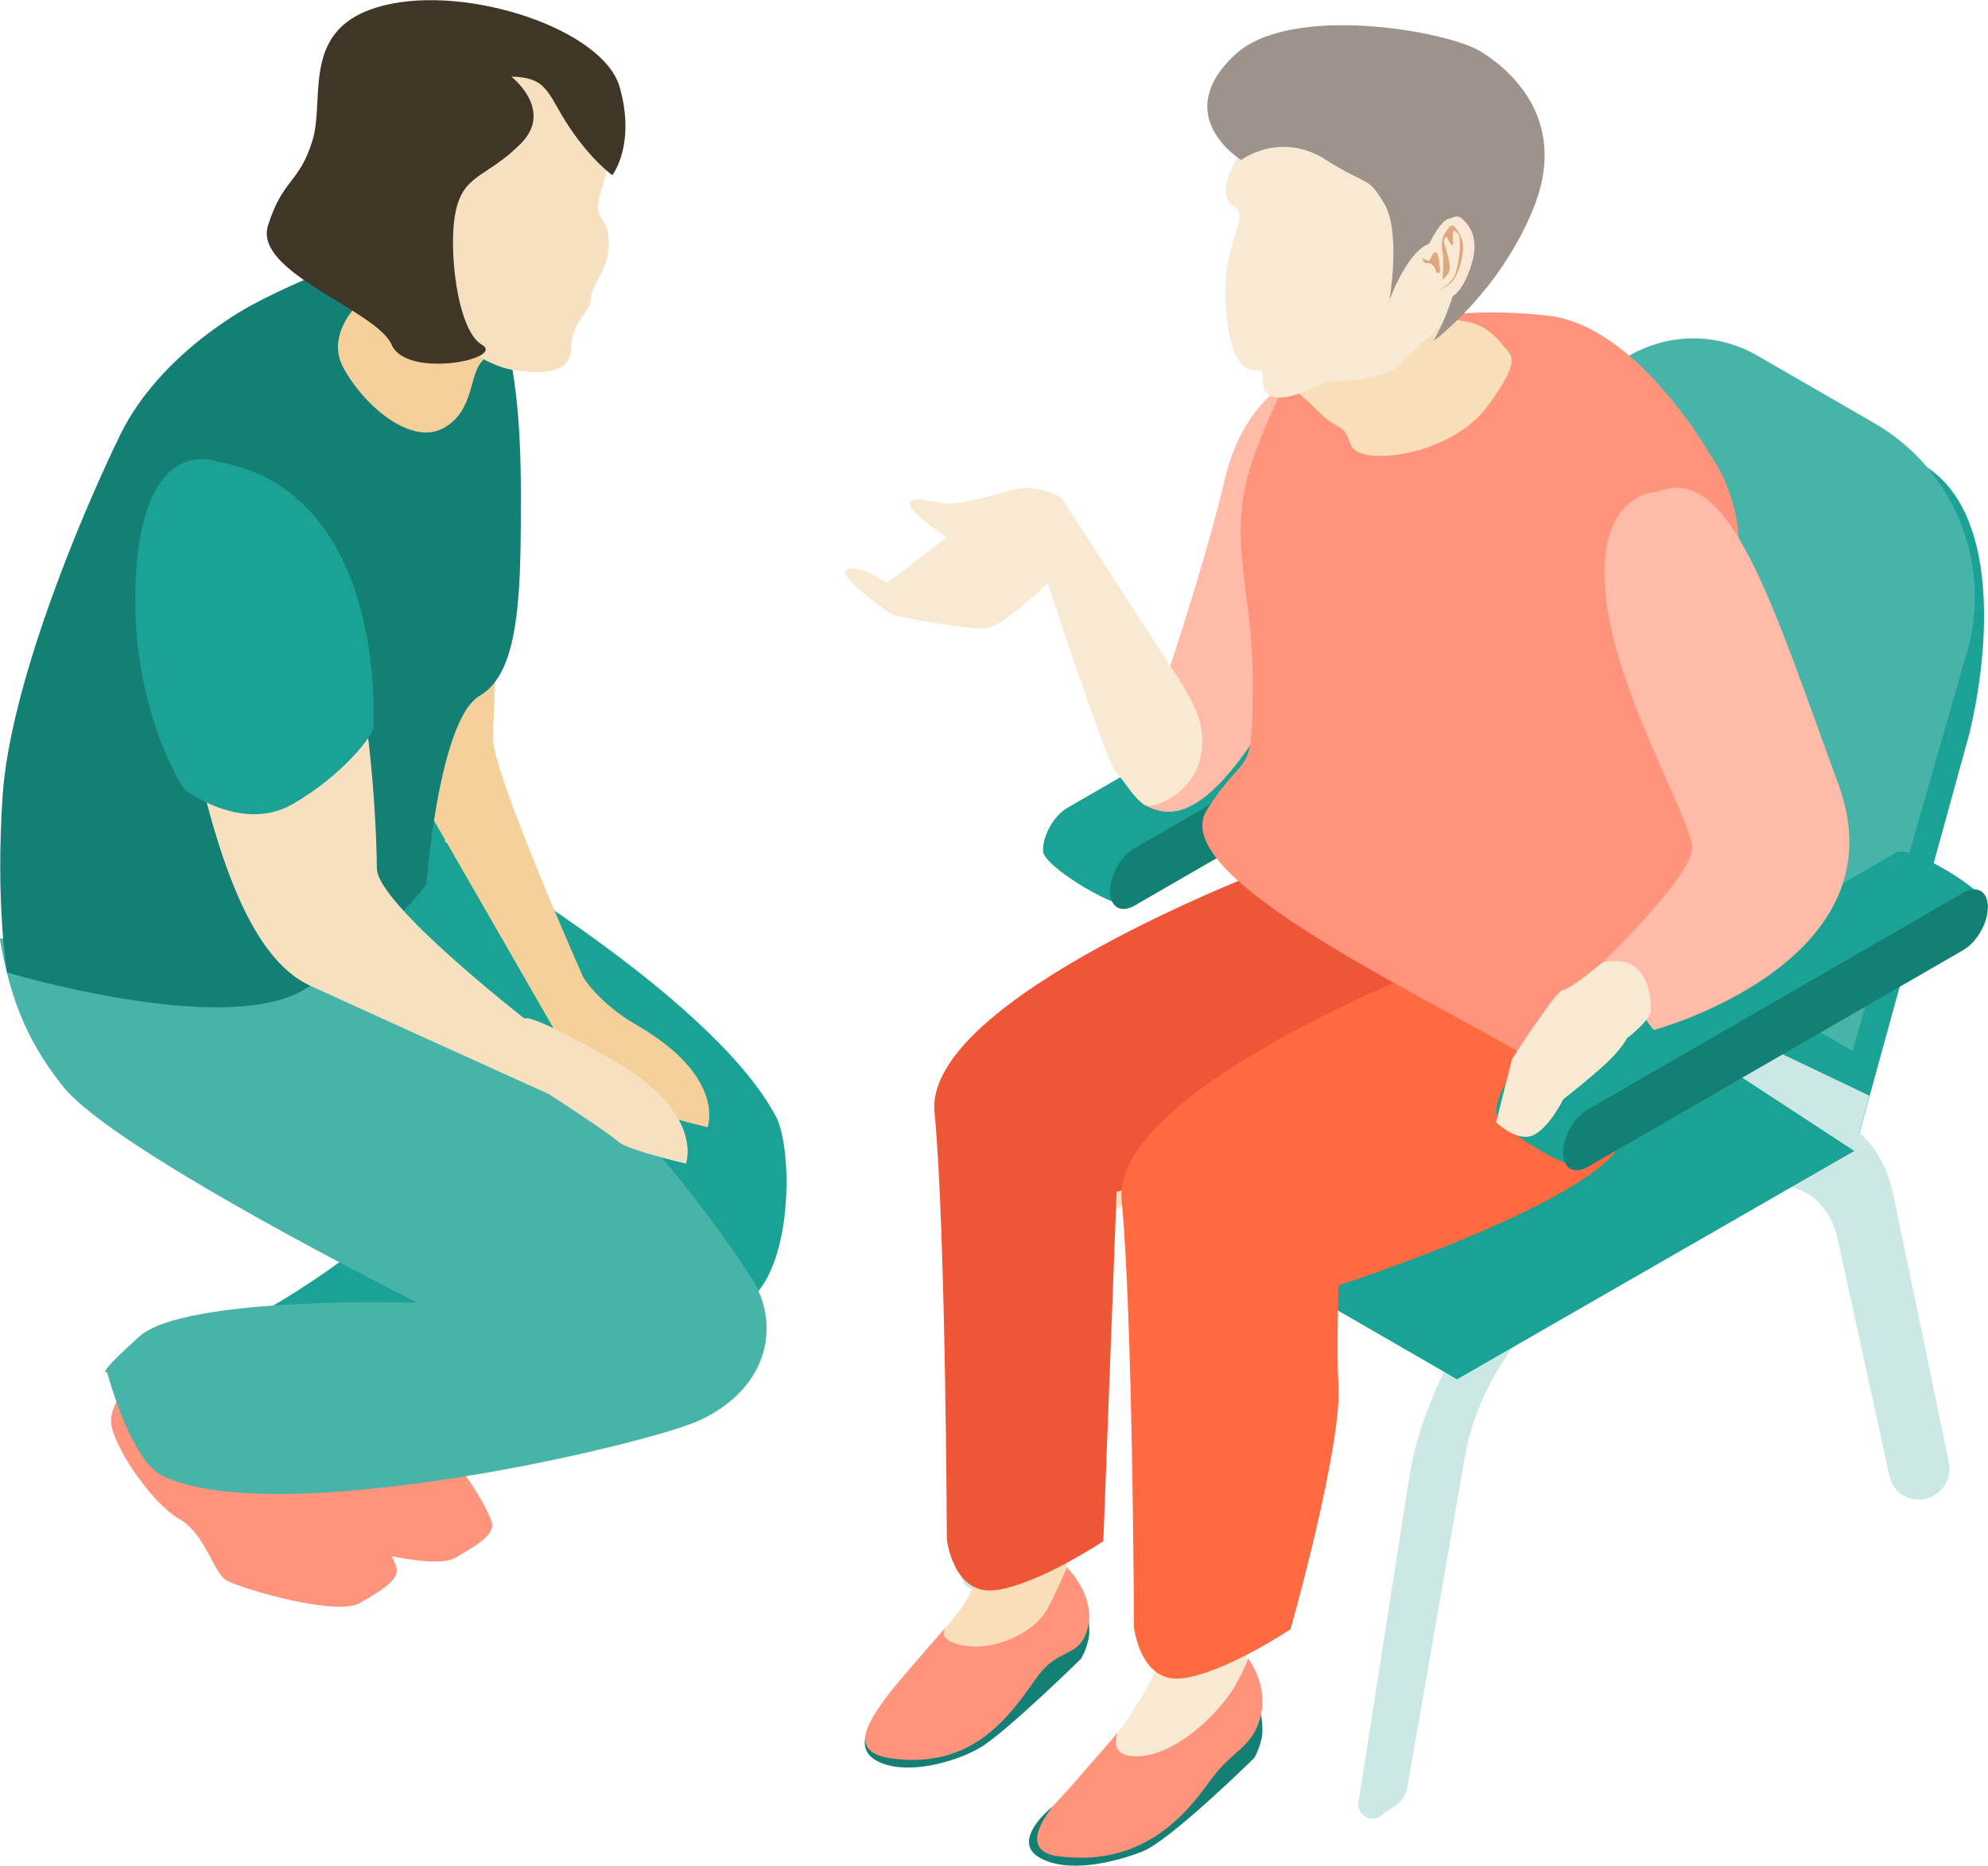
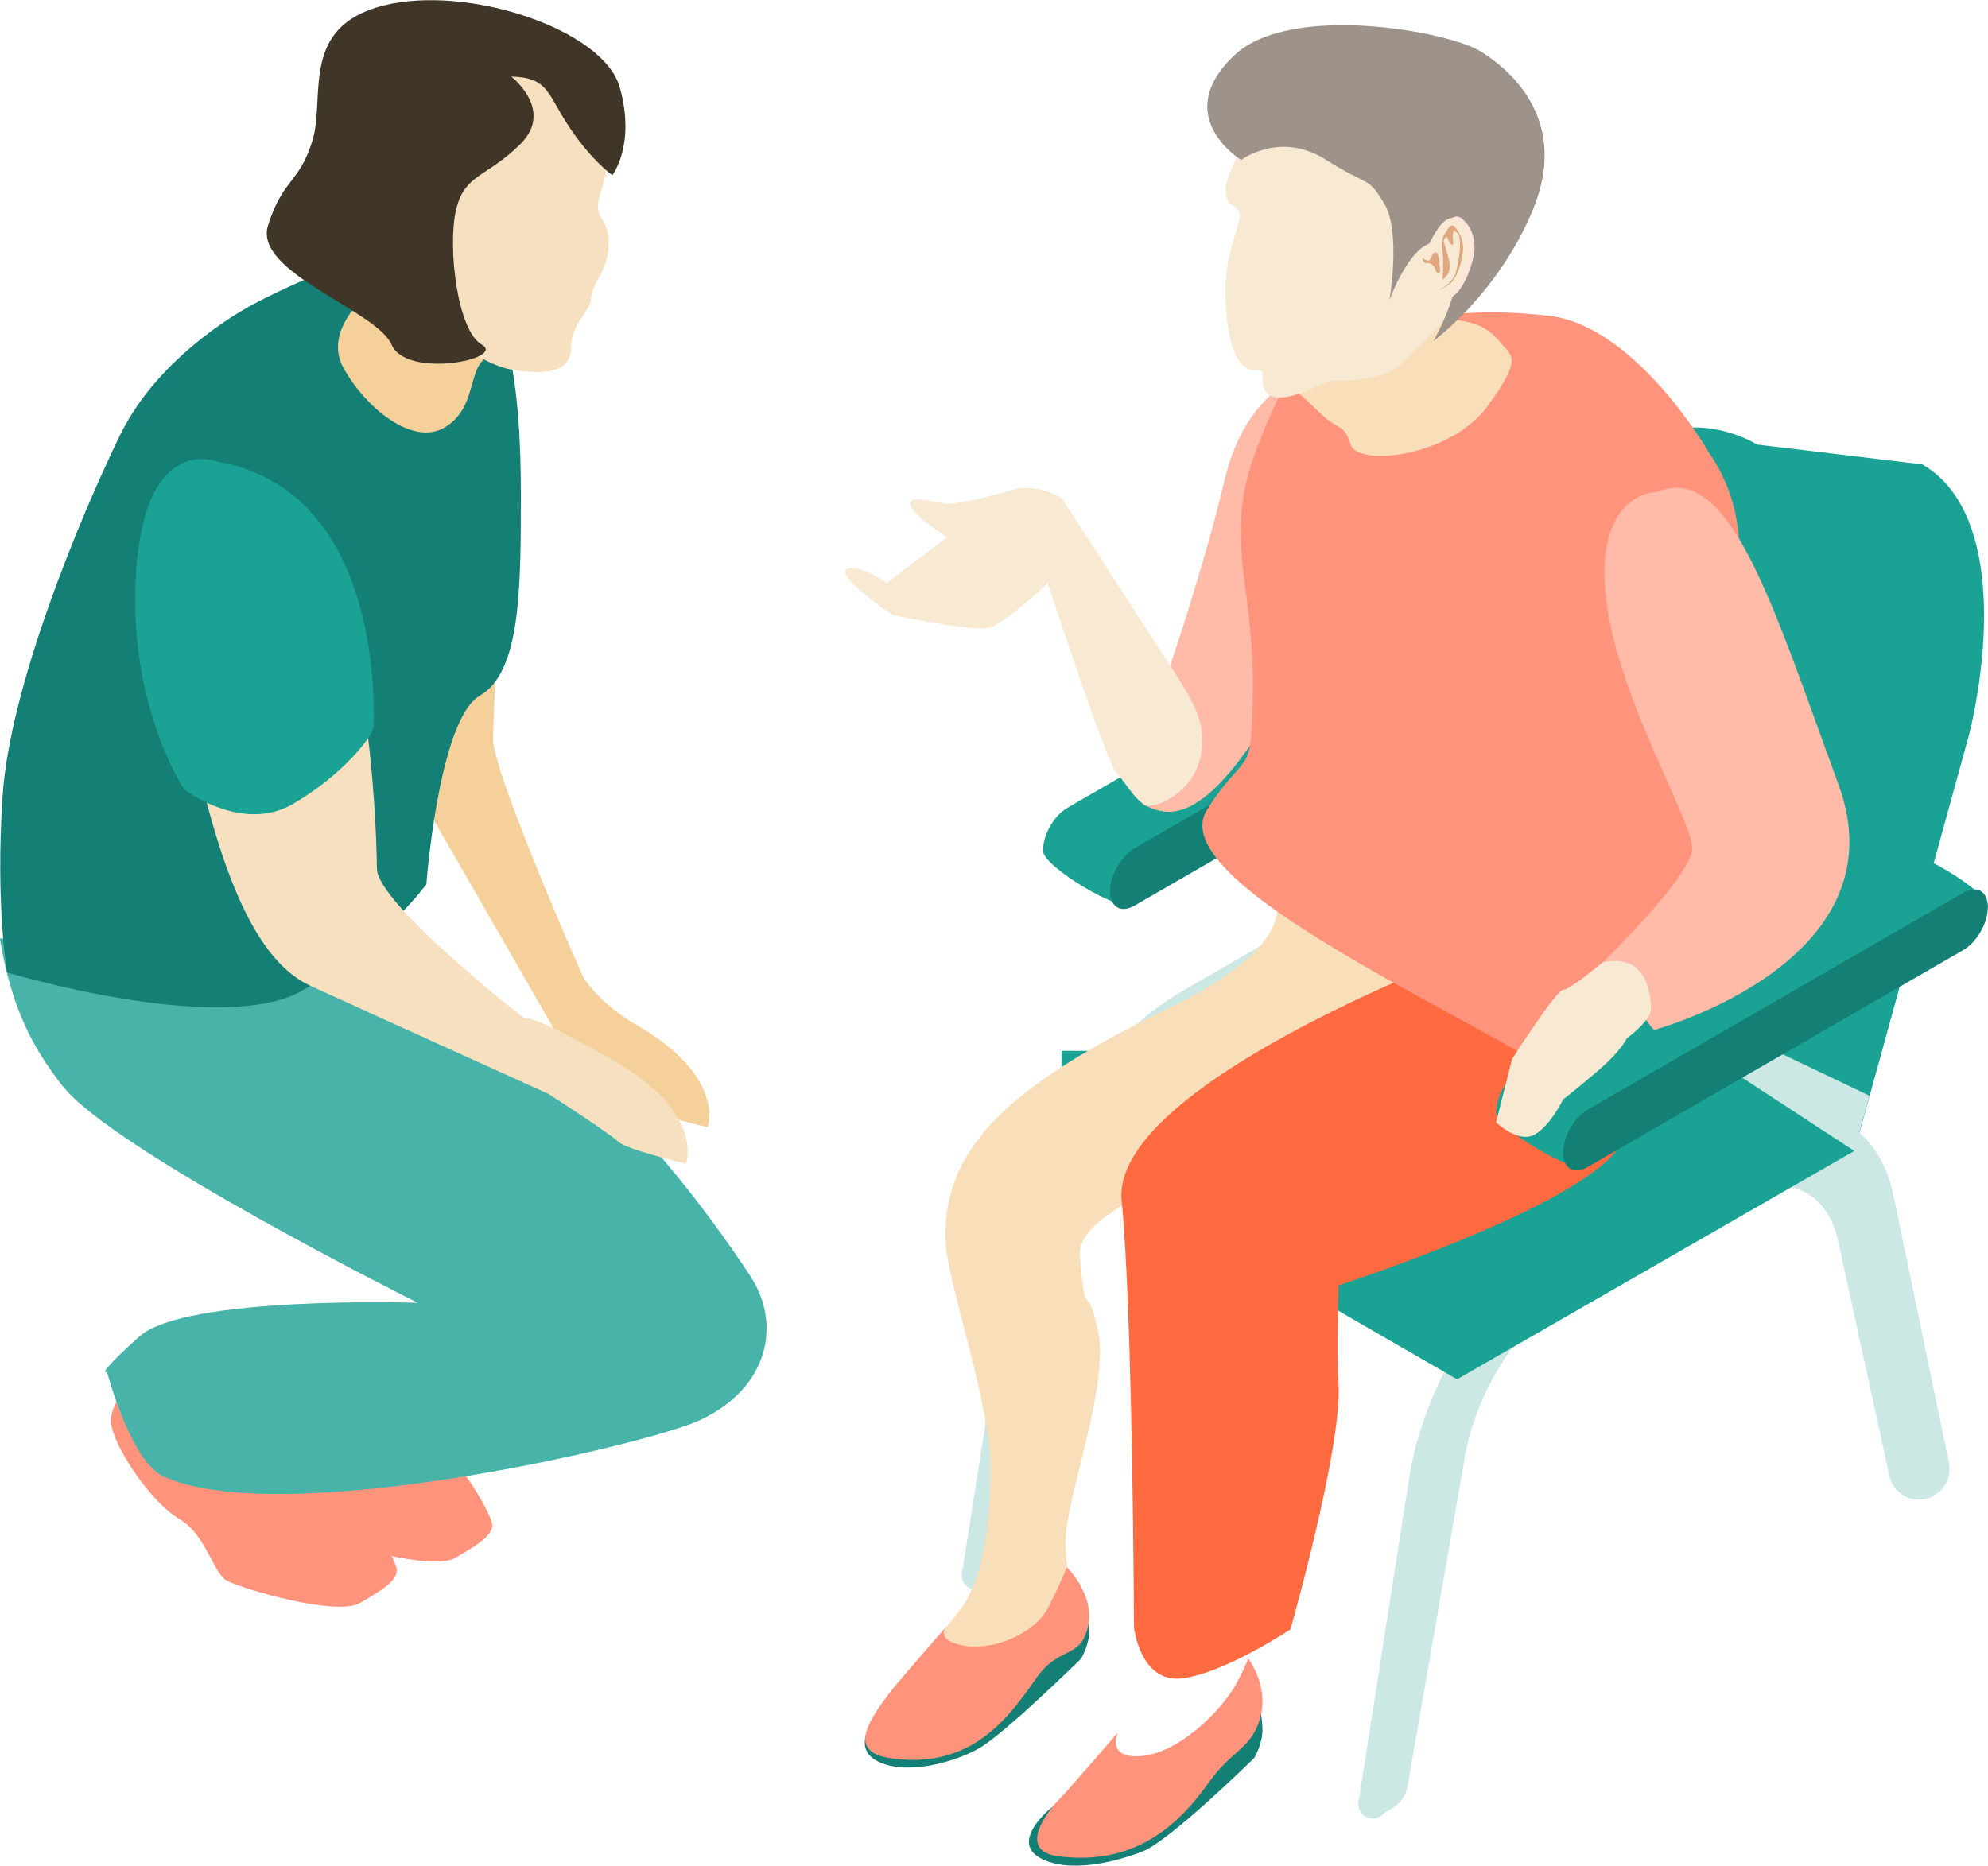
<svg xmlns="http://www.w3.org/2000/svg" id="_レイヤー_2" data-name="レイヤー 2" width="106.45" height="99.92" viewBox="0 0 106.45 99.92">
  <g id="_レイヤー_1-2" data-name="レイヤー 1">
    <g>
      <g>
        <g>
          <path d="m12.85,70.92s-2.09,1.65-1.76,3.07c.33,1.43,2.21,4.12,3.62,4.94,1.42.82,1.81,2.88,2.53,3.29.72.42,5.85,1.95,7.14,1.21,1.29-.74,1.98-1.21,1.98-1.76s-2.21-4.4-3.47-4.4-2.79-1.97-3.45-3.17c-.66-1.21-4.72-5.05-6.59-3.18Z" style="fill: #ff937c;" />
-           <path d="m41.54,59.78c-3.53-6.64-17.69-14.69-17.69-14.69,0,0-.07-.71-.09-1.72-.87.26-1.73.5-2.51.75-2.14.68-4.12,1.85-6.19,2.71-.67.28-1.34.54-2.02.79.58,1.4,1.31,2.56,2.21,3.69,2.73,3.47,15.79,13.84,15.79,13.84,0,0-8.16-1.56-10.61.64s-5.78,4.12-5.78,4.12l4.1,5.81s14.88-1.72,21.18-5.94c2.58-1.73,2.53-8.28,1.61-10.01Z" style="fill: #1aa395;" />
          <path d="m7.74,73.34s-2.09,1.65-1.76,3.07c.33,1.43,2.21,4.12,3.62,4.94,1.42.82,1.81,2.88,2.53,3.29.72.42,5.85,1.95,7.14,1.21,1.29-.74,1.98-1.21,1.98-1.76s-2.21-4.4-3.47-4.4-2.79-1.97-3.45-3.17c-.66-1.21-4.72-5.05-6.59-3.18Z" style="fill: #ff937c;" />
          <path d="m40.18,68.34c-11.04-16.69-22.15-18.63-22.15-18.63,0,0-1.3-1.56-2.26-3.19-.24.11-.48.21-.72.31-2.73,1.13-5.5,2.01-8.38,2.66-2.16.49-4.45.82-6.68.77.61,3.64,1.71,5.81,3.37,7.91,2.73,3.47,19,11.6,19,11.6,0,0-12.45-.4-14.9,1.81-2.46,2.21-1.73,1.9-1.73,1.9,0,0,1.26,4.77,3,5.58,6.28,2.92,25.96-1.69,28.77-3.01,3.73-1.76,4.33-5.21,2.68-7.7Z" style="fill: #48b4a9;" />
          <path d="m19.39,19.49s-2.68,1.26-1.1,9.93c1.58,8.67,2.49,10.27,4.28,13.36,1.46,2.52,7.97,13.86,7.97,13.86,0,0,3.28,2.12,3.72,2.55.43.43,3.63,1.18,3.63,1.18,0,0,1.02-2.68-3.78-5.46-2.08-1.2-2.89-2.59-2.89-2.59,0,0-4.82-10.88-4.82-12.77s1.74-25.12-6.99-20.07Z" style="fill: #f5d09a;" />
          <path d="m23.73,13.5c-3.2-1-10.14,2.78-10.14,2.78,0,0-4.94,2.49-7.15,7C4.24,27.8.53,36.77.14,42.62c-.39,5.84.24,9.46.24,9.46,0,0,11.52,3.47,15.85.95,4.32-2.53,6.6-5.67,6.6-5.67,0,0,.66-8.83,2.86-10.1,2.2-1.27,2.2-5.75,2.2-10.84s-.52-11.78-4.15-12.91Z" style="fill: #147f74;" />
          <path d="m20,15.5s-2.84,2.05-1.58,4.26c1.26,2.21,3.72,4.1,5.36,3.15,1.64-.95,1.32-2.85,2.05-3.58.73-.73-3.02-5.56-3.02-5.56l-2.81,1.73Z" style="fill: #f5d09a;" />
          <path d="m10.86,27.01s-2.68,1.26-1.1,9.93c1.58,8.67,3.6,14.36,6.85,15.85,3.25,1.49,12.77,5.8,12.77,5.8,0,0,3.28,2.12,3.72,2.55s3.63,1.18,3.63,1.18c0,0,1.02-2.68-3.78-5.46-4.8-2.77-4.85-2.3-4.85-2.3,0,0-7.92-6.16-7.92-8.05s-.56-24.56-9.3-19.51Z" style="fill: #f7e0c0;" />
          <path d="m25.31.74c.3.05,5.4,1.45,6.69,4.58,1.29,3.13.02,4.81.02,5.69,0,.88.57.68.58,2.06,0,1.37-.95,2.17-.95,2.9,0,.73-1.07,1.28-1.07,2.67,0,1.4-1.63,1.42-3.23,1.15-2.27-.39-8.23-4.98-9.16-8.23-.97-3.38-1.82-12.46,7.12-10.82Z" style="fill: #f7e0c0;" />
        </g>
        <path d="m11.62,24.72s-.08-.03-.23-.07c-.83-.19-3.64-.36-4.09,5.8-.53,7.23,2.56,11.82,2.56,11.82,0,0,3.07,2.38,5.82.79,2.75-1.59,4.32-3.73,4.32-4.11s.71-12.65-8.38-14.23Z" style="fill: #1aa395;" />
        <path d="m27.35,4.08s2.35,1.79.53,3.62c-1.82,1.82-3.03,1.6-3.47,3.58-.44,1.98.07,6.42,1.39,7.18,1.32.76-4.03,1.85-4.83,0-.8-1.85-7.41-3.86-6.62-6.38s1.68-2.26,2.38-4.55c.71-2.29-.72-6.09,3.79-7.23,4.5-1.15,11.78,1.27,12.66,4.36.88,3.09-.39,4.72-.39,4.72,0,0-1.06-.72-2.29-2.55-1.23-1.84-1.11-2.68-3.15-2.73Z" style="fill: #3f3628;" />
      </g>
      <g>
        <g>
          <polygon points="67.03 42.29 76.54 48.5 77.36 45.54 68.62 41.38 67.03 42.29" style="fill: #cbe8e5;" />
          <g>
            <path d="m60.75,48.49c-.73.42-4.9-2.08-4.9-2.92v-.03c0-.84.59-1.86,1.31-2.28l20.12-11.62c.73-.42,4.9,2.08,4.9,2.92l-21.43,13.92Z" style="fill: #1aa395;" />
            <path d="m80.87,36.88l-20.12,11.62c-.73.42-1.31.08-1.31-.76v-.03c0-.84.59-1.86,1.31-2.28l20.12-11.62c.73-.42,1.31-.08,1.31.76v.03c0,.84-.59,1.86-1.31,2.28Z" style="fill: #147f74;" />
          </g>
        </g>
        <g>
          <path d="m99.29,61.64l-21.08-12.23,5.8-21.28c1.08-4.44,6.12-6.6,10.08-4.32l8.84,1.06c4.14,2.39,3.64,9.79,2.52,14.43l-6.15,22.34Z" style="fill: #1aa395;" />
          <path d="m103.56,80.1c-.95.55-2.16.01-2.39-1.06l-2.75-12.59c-.62-2.9-3.16-3.79-6.05-2.13l-7.87,4.54c-2.89,1.67-5.43,5.5-6.05,9.11l-3.09,17.73c-.08.47-.37.88-.79,1.12l-.46.28c-.53.66-1.58.12-1.35-.69l2.73-17.48c.92-5.38,4.71-11.09,9.01-13.58l7.87-4.54c4.3-2.48,8.09-1.15,9.01,3.17l2.98,14.36c.14.68-.17,1.38-.78,1.73l-.03.02Z" style="fill: #cbe8e5;" />
          <path d="m82.33,67.85c-.95.55-2.16.01-2.39-1.06l-2.75-12.59c-.62-2.9-3.16-3.79-6.05-2.13l-7.87,4.54c-2.89,1.67-5.43,5.5-6.05,9.11l-3.09,17.73c-.08.47-.37.88-.79,1.12l-.46.28c-.53.66-1.58.12-1.35-.69l2.73-17.48c.92-5.38,4.71-11.09,9.01-13.58l7.87-4.54c4.3-2.48,8.09-1.15,9.01,3.17l2.98,14.36c.14.68-.17,1.38-.78,1.73l-.03.02Z" style="fill: #cbe8e5;" />
          <polygon points="78.02 73.87 56.84 61.64 56.84 56.28 99.2 56.28 99.29 61.64 78.02 73.87" style="fill: #1aa395;" />
-           <path d="m99.2,56.28l-21.18-12.23,5.99-20.69c1.08-4.44,6.12-6.6,10.08-4.32l6.27,3.62c4.14,2.39,6.21,7.22,5.08,11.86l-6.24,21.75Z" style="fill: #48b4a9;" />
          <g>
            <path d="m78.02,52.57c-.93-2.96-9.95-4.86-9.95-4.86,0,0,2.34,2.5-5.69,6.39-8.5,4.12-12.01,7.53-11.74,12.51.12,2.12,2.39,8.64,2.39,11.84s-.39,6.15-1.62,7.76c-1.23,1.61-3.19,3.81-3.62,4.25-.44.44-.46,3.24.39,3.73.84.49,4.32-1.52,5.4-2.6s2.72-4.25,3.64-4.25-.17-2.44-.17-4.76,2.39-8.41,1.74-11.34c-.66-2.93-.66-.2-.97-4.02-.31-3.83,17.63-8.02,17.63-8.02l2.58-6.62Z" style="fill: #f8dfba;" />
-             <path d="m68.12,46.45s-18.68,7.03-18.08,13.13c.6,6.1.66,22.85.66,22.85,0,0,.33,3.05,2.63,2.73,2.3-.32,5.75-2.62,5.75-2.62l.71-18.71s13.25-3.38,16.4-6.53,5.32-14.87-8.06-10.85Z" style="fill: #ee5637;" />
-             <path d="m62.05,89.13s-1.35,2.97-3.16,4.78c-1.81,1.81-2.69,3.66-1.91,4.1,1.62.94.63.55,2.71.55s4.13-2.3,4.75-3.54c.34-.68,1.3-1.65,2.11-2.38.69-.64.93-1.62.61-2.51-.3-.84-.6-1.89-.6-2.76,0-1.04,1.38-3.27,2.46-6.26,1.08-2.99,3.92-5.27,1.13-12.48-2-5.17,18.15-8.44,17.89-11.9-1.48-19.67-13.64-9.79-13.19-2.09,0,0-15.65,6.63-13.88,10.41,1.77,3.78.73,8.56.89,10.65.15,2.08.18,13.41.18,13.41Z" style="fill: #f8e9d3;" />
            <path d="m78.14,51.17s-18.68,7.03-18.08,13.13c.6,6.1.66,22.85.66,22.85,0,0,.33,3.05,2.63,2.73,2.3-.32,5.75-2.62,5.75-2.62,0,0,2.79-9.81,2.57-13.15-.1-1.46,0-5.27,0-5.27,0,0,11.39-3.68,14.53-6.82,3.15-3.15,5.32-14.87-8.06-10.85Z" style="fill: #ff6a41;" />
            <path d="m67.33,90.75s.27,1.16.27,1.91-.44,1.49-.44,1.49c0,0-4.5,4.43-5.99,5.01-1.49.58-4,1.2-5.52.32-1.52-.88.54-2.64.87-2.83.34-.19,4.83-.29,4.83-.29l5.99-5.61Z" style="fill: #147f74;" />
            <path d="m58.06,85.43s.27,1.16.27,1.91-.44,1.49-.44,1.49c0,0-4.04,3.97-5.43,4.78-1.34.78-4.05,1.54-5.57.66-1.52-.88.36-2.94.69-3.13.34-.19,4.49-.1,4.49-.1l5.99-5.61Z" style="fill: #147f74;" />
            <path d="m59.86,92.78s-.62,1.31,1.04,1.28c2.18-.04,4.59-2.54,5.33-3.94.52-.98.6-1.3.6-1.3,0,0,1.1,1.39.67,3.1-.42,1.7-1.53,1.8-2.72,3.47-1.43,2.02-3.76,4.6-8.13,4.02-2.26-.3-.47-2.51.07-3.05s3.13-3.57,3.13-3.57Z" style="fill: #ff937c;" />
            <path d="m50.79,86.99s-.91.77.71,1.12c1.62.35,3.87-.59,4.61-1.99.52-.98,1.02-2.18,1.02-2.18,0,0,1.55,1.51,1.12,3.22-.42,1.7-1.53.99-2.72,2.66-1.43,2.02-3.38,4.94-7.75,4.36-2.26-.3-1.62-1.7.17-3.91.48-.59,2.83-3.28,2.83-3.28Z" style="fill: #ff937c;" />
          </g>
        </g>
        <path d="m70.2,19.97s-3.41.57-4.64,5.79c-1.22,5.22-3.83,12.65-3.83,12.65,0,0-1.48,4.26-.41,4.73,1.07.48,3.1,1.48,7.18-5.74,4.08-7.23,3.9-17.43,1.87-17.43s-.17,0-.17,0Z" style="fill: #ffbaa8;" />
        <path d="m62.54,35.47l-5.7-8.81s-1.31-.82-2.7-.41c-1.39.41-2.77.73-3.35.73s-2.28-.57-2.04.08c.24.65,1.96,1.71,1.96,1.71l-3.22,2.45s-1.57-1.08-2.16-.73,2.45,2.45,2.45,2.45c0,0,4.24.89,5.14.69.9-.2,3.18-2.4,3.18-2.4,0,0,3.16,9.63,3.67,10.15.52.52,1.14,1.77,1.79,1.77s3.34-1.14,2.72-4.37c-.23-1.18-1.74-3.29-1.74-3.29Z" style="fill: #f8e9d3;" />
        <path d="m91.5,24.25s2.43,3.02,1.35,7.44c-1.07,4.42-.83,5.43.26,9.86,1.08,4.42,2.88,7.84.88,11.67-2.01,3.82-6.1,6.9-12.48,3.22-6.38-3.68-19.05-9.65-16.88-13.07,2.17-3.42,2.45-1.41,2.45-6.84s-1.56-7.77.17-12.39c1.73-4.63,3.1-5.91,4.77-5.91s3.76-2.12,10.9-1.32c4.7.53,8.6,7.35,8.6,7.35Z" style="fill: #ff937c;" />
        <g>
          <path d="m68.9,20.49s1.1.95,1.72,1.57c1.1,1.1,1.29.51,1.7,1.74.41,1.24,5.35.64,7.32-2.03,1.96-2.67,1.26-2.72.75-3.37-1.6-2.03-3.25-.47-3.25-2.35s-8.23,4.43-8.23,4.43Z" style="fill: #f8dfba;" />
          <g>
            <path d="m81.38,10.03c.14-4.03-3.01-7.41-7.04-7.55-2.93-.1-5.52,1.54-6.77,4h0s-1.9,2.39-1.94,3.64c-.04,1.26,1.01.63.69,1.82-.32,1.19-.86,2.35-.67,4.66.32,3.89,1.66,3.11,1.89,3.26.25.16-.63,2.47,2.87.88.3-.14.82-.34.82-.34,0,0,2.66.12,3.69-.84.56-.52,4.27-4.08,4.68-5.01,1.06-1.22,1.72-2.79,1.78-4.53Z" style="fill: #f8e9d3;" />
            <path d="m70.96,8.54c2.45,1.53,2.24.85,3.16,2.36.91,1.51.28,5.17.28,5.17,0,0,1.42-3.96,3.04-2.91,1.62,1.05-.68,5.1-.68,5.1,0,0,3.45-2.52,5.31-7,1.94-4.67-.99-7.38-2.76-8.49-1.77-1.11-10.19-2.62-13.18.16-3.52,3.28.33,5.64.33,5.64,0,0,2.05-1.56,4.5-.04Z" style="fill: #9d938b;" />
            <g>
              <path d="m77.06,12.5s.64-1.23,1.18-.82c.54.41.87,1.16.64,2.15-.23.99-.8,2.19-1.48,2.15-.68-.04-.89.04-1.23-.5-.34-.54-.1-1.14-.1-1.14l.98-1.83Z" style="fill: #ffe4db;" />
              <path d="m76.79,12.58s.64-1.23,1.18-.82c.54.41.87,1.16.64,2.14-.23.99-.8,2.19-1.48,2.15-.68-.04-.89.04-1.23-.5-.34-.54-.1-1.14-.1-1.14l.98-1.83Z" style="fill: #f8e9d3;" />
              <path d="m77.3,12.91s.18.61.25.87c.07.26.13.69-.02.89-.15.2-.29.33-.29.33,0,0,.08-1.04.01-1.44-.07-.4-.08-.75.11-1.04.19-.28.35-.65.6-.3.25.36.46.75.36,1.37-.09.63-.33,1.28-.63,1.56-.3.27-.69.39-.69.39,0,0,.79-.29.97-1,.19-.71.3-1.82.1-2.02-.21-.2-.24-.24-.27.03-.04.27.1.68-.09.54-.19-.14-.19-.52-.31-.37-.13.15-.09.19-.09.19Z" style="fill: #dfa67f;" />
              <path d="m77.09,14.1s-.07-.59-.19-.58c-.12.01-.15.01-.24.21-.09.19-.11.27-.29.2-.18-.06-.3-.23-.16.04.15.27.21,0,.46.19.26.2.15.44.34.47.18.03.1-.38.04-.5l.03-.04Z" style="fill: #dfa67f;" />
            </g>
          </g>
        </g>
        <g>
          <polygon points="89.78 55.42 99.29 61.64 100.1 58.68 91.36 54.51 89.78 55.42" style="fill: #cbe8e5;" />
          <g>
            <path d="m85.02,62.5c-.73.42-4.9-2.08-4.9-2.92v-.03c0-.84.59-1.86,1.31-2.28l20.12-11.62c.73-.42,4.9,2.08,4.9,2.92l-21.43,13.92Z" style="fill: #1aa395;" />
            <path d="m105.13,50.88l-20.12,11.62c-.73.42-1.31.08-1.31-.76v-.03c0-.84.59-1.86,1.31-2.28l20.12-11.62c.73-.42,1.31-.08,1.31.76v.03c0,.84-.59,1.86-1.31,2.28Z" style="fill: #147f74;" />
          </g>
        </g>
        <path d="m88.73,26.34s-3.26,0-2.77,5.39c.49,5.38,4.65,12.15,4.65,13.7s-5.22,6.53-5.22,6.53c0,0,1.91.65,2.3,1.71.39,1.06.88,1.49.88,1.49,0,0,13.38-3.61,9.87-13.16-3.51-9.55-5.79-17.3-9.71-15.66Z" style="fill: #ffbaa8;" />
        <path d="m85.8,51.55s-1.74,1.46-2.1,1.46-2.74,3.72-2.74,3.72l-.85,3.38s1.2,1.15,2.07.65c.86-.5,1.52-1.88,1.52-1.88,0,0,1.77-1.39,2.5-2.12.73-.73.9-1.14.9-1.14,0,0,1.3-.97,1.3-1.54s-.07-3.1-2.6-2.53Z" style="fill: #f8e9d3;" />
      </g>
    </g>
  </g>
</svg>